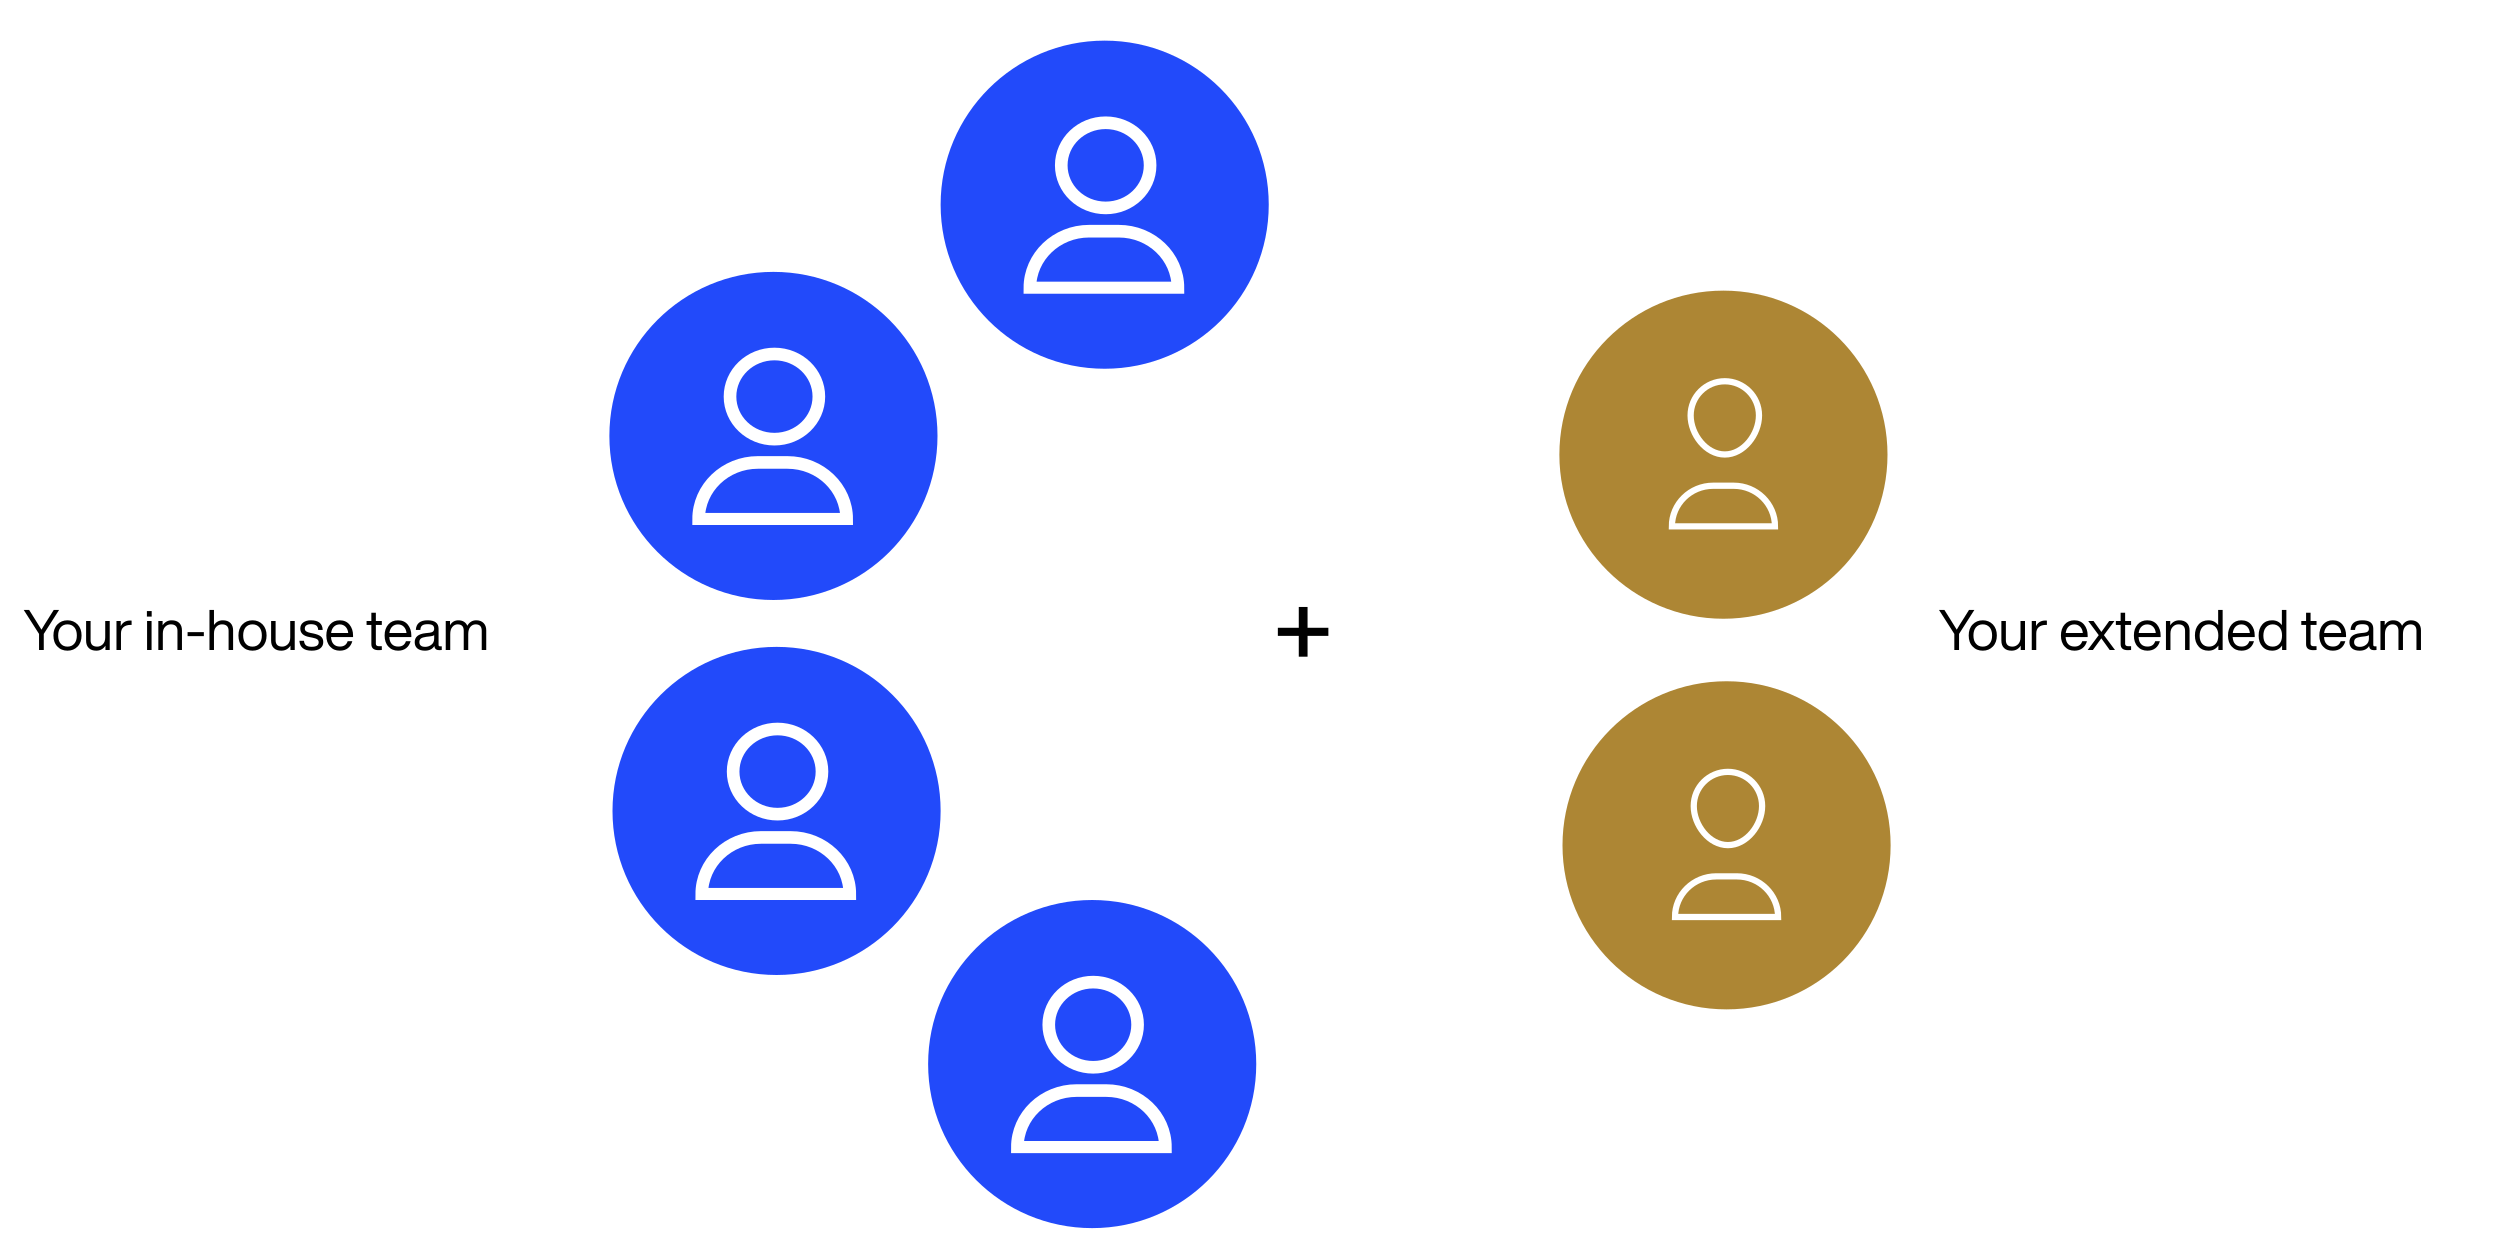
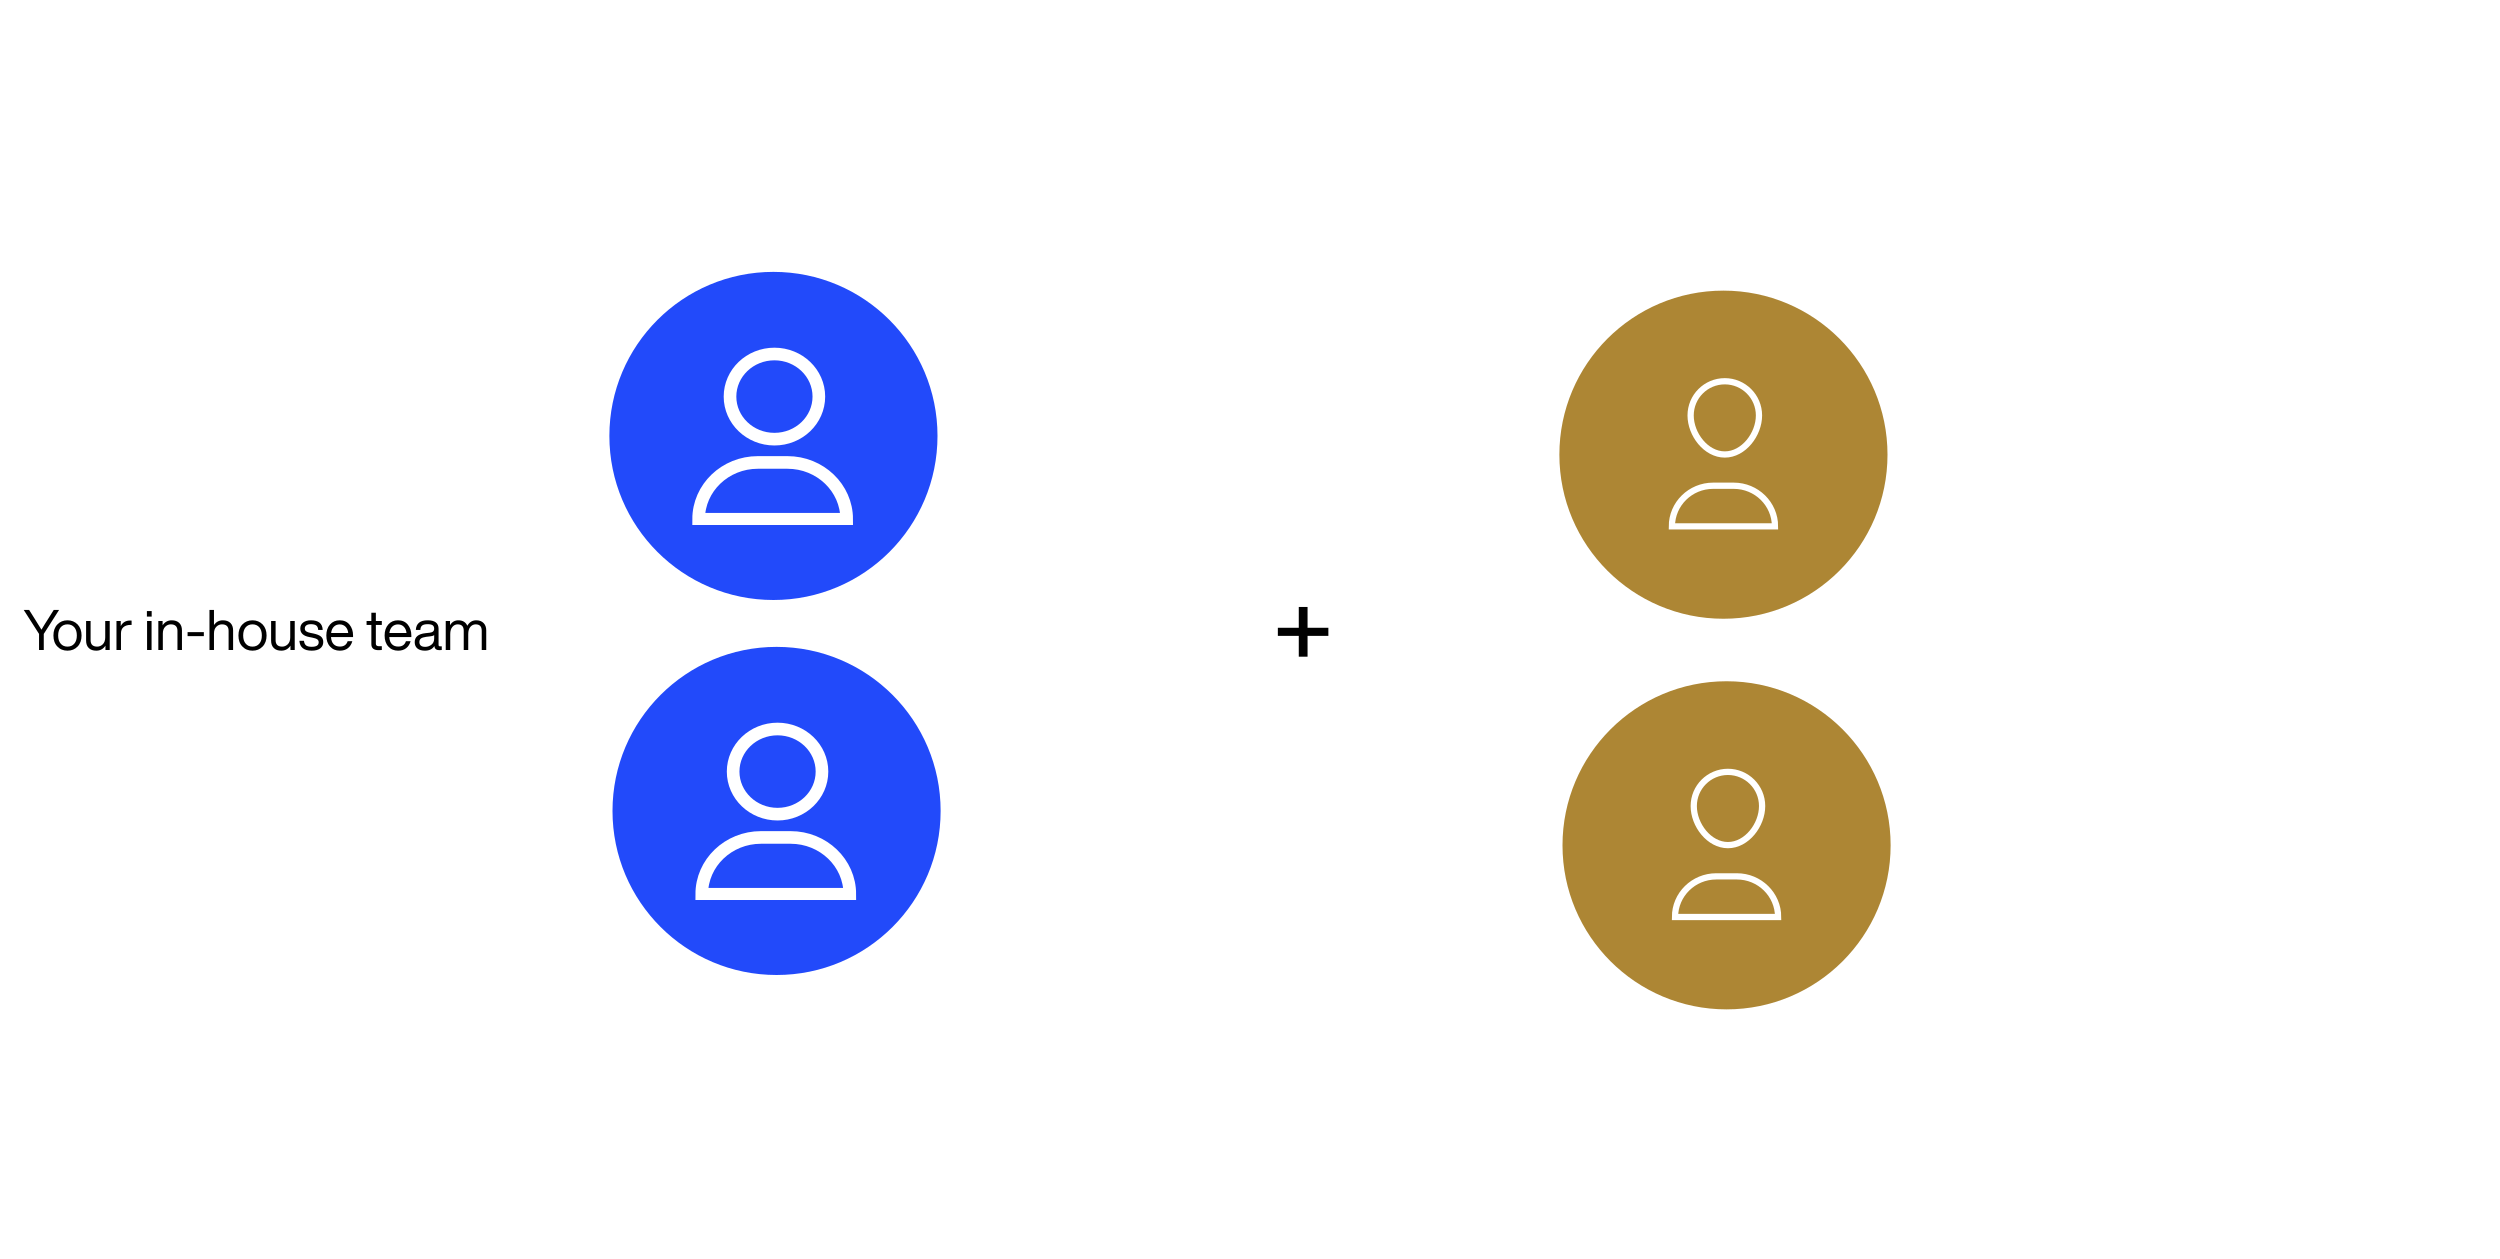
<svg xmlns="http://www.w3.org/2000/svg" width="800" height="403" viewBox="0 0 800 403" fill="none">
  <rect width="800" height="403" fill="white" />
  <circle cx="551.5" cy="145.5" r="52.5" fill="#AD8634" />
  <path d="M541 132.938C541 126.897 545.897 122 551.938 122C557.978 122 562.875 126.897 562.875 132.938C562.875 138.978 557.978 145.438 551.938 145.438C545.897 145.438 541 138.978 541 132.938Z" stroke="white" stroke-width="2" stroke-miterlimit="10" stroke-linecap="square" />
  <path d="M554.8 155.438H548.2C540.91 155.438 535 161.258 535 168.437H568C568 161.258 562.09 155.438 554.8 155.438Z" stroke="white" stroke-width="2" stroke-miterlimit="10" stroke-linecap="square" />
  <circle cx="552.5" cy="270.5" r="52.5" fill="#AD8634" />
  <path d="M542 257.938C542 251.897 546.897 247 552.938 247C558.978 247 563.875 251.897 563.875 257.938C563.875 263.978 558.978 270.438 552.938 270.438C546.897 270.438 542 263.978 542 257.938Z" stroke="white" stroke-width="2" stroke-miterlimit="10" stroke-linecap="square" />
  <path d="M555.8 280.438H549.2C541.91 280.438 536 286.258 536 293.437H569C569 286.258 563.09 280.438 555.8 280.438Z" stroke="white" stroke-width="2" stroke-miterlimit="10" stroke-linecap="square" />
  <path d="M15.32 198.172L17.192 195.184H18.902L14.006 202.852V208H12.494V202.852L7.598 195.184H9.326L11.216 198.19C12.026 199.468 12.71 200.566 13.268 201.502C14.024 200.206 14.708 199.108 15.32 198.172ZM24.839 206.884C23.975 207.784 22.895 208.216 21.599 208.216C20.285 208.216 19.205 207.784 18.359 206.884C17.513 206.02 17.099 204.832 17.099 203.356C17.099 201.88 17.513 200.71 18.359 199.828C19.205 198.946 20.285 198.496 21.599 198.496C22.895 198.496 23.975 198.946 24.839 199.828C25.667 200.71 26.099 201.88 26.099 203.356C26.099 204.832 25.667 206.02 24.839 206.884ZM19.421 205.966C19.961 206.614 20.681 206.92 21.599 206.92C22.499 206.92 23.237 206.614 23.777 205.966C24.317 205.354 24.587 204.472 24.587 203.356C24.587 202.24 24.317 201.358 23.777 200.728C23.237 200.116 22.499 199.792 21.599 199.792C20.681 199.792 19.961 200.116 19.421 200.728C18.881 201.358 18.611 202.24 18.611 203.356C18.611 204.472 18.881 205.354 19.421 205.966ZM33.671 203.968V198.712H35.111V208H33.743V206.614C33.023 207.694 32.051 208.216 30.827 208.216C29.783 208.216 28.991 207.946 28.415 207.37C27.839 206.812 27.551 206.02 27.551 204.994V198.712H28.991V204.85C28.991 206.236 29.693 206.92 31.115 206.92C31.781 206.92 32.375 206.668 32.897 206.164C33.401 205.66 33.671 204.94 33.671 203.968ZM41.627 198.568C41.861 198.568 42.023 198.586 42.113 198.586V199.972H41.753C40.781 199.972 40.043 200.224 39.503 200.692C38.963 201.16 38.711 201.844 38.711 202.708V208H37.271V198.712H38.639V200.35C39.251 199.162 40.259 198.568 41.627 198.568ZM48.538 197.308H47.008V195.544H48.538V197.308ZM48.502 208H47.062V198.712H48.502V208ZM54.95 198.496C55.976 198.496 56.786 198.784 57.362 199.342C57.938 199.918 58.226 200.71 58.226 201.718V208H56.786V201.862C56.786 200.494 56.066 199.792 54.662 199.792C53.978 199.792 53.384 200.044 52.88 200.548C52.358 201.052 52.106 201.79 52.106 202.744V208H50.666V198.712H52.034V200.098C52.736 199.036 53.708 198.496 54.95 198.496ZM65.229 203.572H60.027V202.276H65.229V203.572ZM71.315 198.496C72.341 198.496 73.151 198.784 73.727 199.342C74.303 199.918 74.591 200.71 74.591 201.718V208H73.151V201.862C73.151 200.494 72.431 199.792 71.027 199.792C70.343 199.792 69.749 200.044 69.245 200.548C68.723 201.052 68.471 201.79 68.471 202.744V208H67.031V195.184H68.471V199.99C69.173 199 70.127 198.496 71.315 198.496ZM84.042 206.884C83.178 207.784 82.098 208.216 80.802 208.216C79.488 208.216 78.408 207.784 77.562 206.884C76.716 206.02 76.302 204.832 76.302 203.356C76.302 201.88 76.716 200.71 77.562 199.828C78.408 198.946 79.488 198.496 80.802 198.496C82.098 198.496 83.178 198.946 84.042 199.828C84.87 200.71 85.302 201.88 85.302 203.356C85.302 204.832 84.87 206.02 84.042 206.884ZM78.624 205.966C79.164 206.614 79.884 206.92 80.802 206.92C81.702 206.92 82.44 206.614 82.98 205.966C83.52 205.354 83.79 204.472 83.79 203.356C83.79 202.24 83.52 201.358 82.98 200.728C82.44 200.116 81.702 199.792 80.802 199.792C79.884 199.792 79.164 200.116 78.624 200.728C78.084 201.358 77.814 202.24 77.814 203.356C77.814 204.472 78.084 205.354 78.624 205.966ZM92.874 203.968V198.712H94.314V208H92.946V206.614C92.226 207.694 91.254 208.216 90.03 208.216C88.986 208.216 88.194 207.946 87.618 207.37C87.042 206.812 86.754 206.02 86.754 204.994V198.712H88.194V204.85C88.194 206.236 88.896 206.92 90.318 206.92C90.984 206.92 91.578 206.668 92.1 206.164C92.604 205.66 92.874 204.94 92.874 203.968ZM99.751 208.216C97.266 208.216 95.953 207.172 95.808 205.048H97.266C97.338 205.75 97.573 206.254 97.951 206.542C98.329 206.83 98.922 206.974 99.751 206.974C101.227 206.974 101.983 206.506 101.983 205.534C101.983 205.12 101.821 204.796 101.515 204.58C101.209 204.364 100.651 204.184 99.859 204.022L98.995 203.86C97.05 203.5 96.097 202.6 96.097 201.124C96.097 200.332 96.385 199.684 96.996 199.216C97.609 198.748 98.436 198.496 99.481 198.496C101.929 198.496 103.189 199.522 103.261 201.574H101.821C101.785 200.908 101.569 200.44 101.209 200.152C100.831 199.882 100.255 199.738 99.481 199.738C98.85 199.738 98.365 199.864 98.04 200.098C97.698 200.35 97.537 200.674 97.537 201.106C97.537 201.52 97.68 201.826 97.969 202.024C98.257 202.24 98.725 202.402 99.409 202.546L100.237 202.708C101.371 202.942 102.181 203.266 102.685 203.68C103.189 204.112 103.441 204.688 103.441 205.444C103.441 206.326 103.099 207.01 102.451 207.496C101.803 207.982 100.903 208.216 99.751 208.216ZM112.977 203.356V203.86H105.921C105.993 204.868 106.263 205.642 106.767 206.146C107.253 206.65 107.919 206.902 108.783 206.902C110.061 206.902 110.889 206.326 111.249 205.174H112.743C112.491 206.11 112.023 206.866 111.339 207.406C110.655 207.946 109.791 208.216 108.747 208.216C107.451 208.216 106.425 207.784 105.633 206.902C104.823 206.038 104.427 204.85 104.427 203.356C104.427 201.898 104.823 200.728 105.615 199.828C106.389 198.946 107.415 198.496 108.711 198.496C110.043 198.496 111.087 198.964 111.843 199.882C112.599 200.818 112.977 201.97 112.977 203.356ZM108.711 199.81C107.955 199.81 107.325 200.062 106.857 200.53C106.371 200.998 106.065 201.682 105.957 202.564H111.429C111.357 201.754 111.069 201.088 110.601 200.584C110.115 200.08 109.485 199.81 108.711 199.81ZM122.181 198.712V199.972H120.273V206.002C120.273 206.542 120.615 206.794 121.335 206.794H122.181V208C121.785 208.036 121.443 208.054 121.155 208.054C119.607 208.054 118.833 207.424 118.833 206.128V199.972H117.303V198.712H118.833V196.084H120.273V198.712H122.181ZM131.627 203.356V203.86H124.571C124.643 204.868 124.913 205.642 125.417 206.146C125.903 206.65 126.569 206.902 127.433 206.902C128.711 206.902 129.539 206.326 129.899 205.174H131.393C131.141 206.11 130.673 206.866 129.989 207.406C129.305 207.946 128.441 208.216 127.397 208.216C126.101 208.216 125.075 207.784 124.283 206.902C123.473 206.038 123.077 204.85 123.077 203.356C123.077 201.898 123.473 200.728 124.265 199.828C125.039 198.946 126.065 198.496 127.361 198.496C128.693 198.496 129.737 198.964 130.493 199.882C131.249 200.818 131.627 201.97 131.627 203.356ZM127.361 199.81C126.605 199.81 125.975 200.062 125.507 200.53C125.021 200.998 124.715 201.682 124.607 202.564H130.079C130.007 201.754 129.719 201.088 129.251 200.584C128.765 200.08 128.135 199.81 127.361 199.81ZM140.844 206.83H141.366V208C141.114 208.036 140.862 208.054 140.574 208.054C139.602 208.054 139.08 207.622 139.008 206.722C138.36 207.73 137.352 208.216 135.984 208.216C134.958 208.216 134.148 207.982 133.572 207.514C132.996 207.046 132.708 206.362 132.708 205.498C132.708 203.824 133.842 202.87 136.146 202.618L137.478 202.474C138.45 202.366 138.936 201.952 138.936 201.196C138.936 200.692 138.774 200.314 138.45 200.08C138.126 199.864 137.604 199.738 136.848 199.738C136.038 199.738 135.462 199.882 135.102 200.152C134.742 200.422 134.544 200.89 134.508 201.574H133.068C133.176 199.522 134.436 198.496 136.848 198.496C139.17 198.496 140.34 199.396 140.34 201.196V206.38C140.34 206.686 140.502 206.83 140.844 206.83ZM136.056 206.992C136.812 206.992 137.496 206.758 138.072 206.29C138.648 205.84 138.936 205.192 138.936 204.328V203.23C138.666 203.446 138.252 203.572 137.712 203.626L136.362 203.788C135.57 203.896 135.012 204.076 134.688 204.328C134.364 204.598 134.202 204.976 134.202 205.462C134.202 205.948 134.346 206.326 134.67 206.596C134.976 206.866 135.444 206.992 136.056 206.992ZM152.409 198.496C153.417 198.496 154.191 198.802 154.749 199.378C155.307 199.954 155.595 200.728 155.595 201.7V208H154.155V201.844C154.155 200.476 153.507 199.792 152.211 199.792C151.527 199.792 150.951 200.08 150.501 200.62C150.051 201.16 149.835 201.934 149.835 202.924V208H148.395V201.844C148.395 200.476 147.747 199.792 146.451 199.792C145.767 199.792 145.209 200.08 144.759 200.62C144.291 201.16 144.075 201.934 144.075 202.924V208H142.635V198.712H144.003V200.08C144.615 199.036 145.497 198.496 146.685 198.496C148.071 198.496 149.025 199.09 149.547 200.242C150.195 199.09 151.149 198.496 152.409 198.496Z" fill="black" />
-   <path d="M628.209 198.172L630.081 195.184H631.791L626.895 202.852V208H625.383V202.852L620.487 195.184H622.215L624.105 198.19C624.915 199.468 625.599 200.566 626.157 201.502C626.913 200.206 627.597 199.108 628.209 198.172ZM637.727 206.884C636.863 207.784 635.783 208.216 634.487 208.216C633.173 208.216 632.093 207.784 631.247 206.884C630.401 206.02 629.987 204.832 629.987 203.356C629.987 201.88 630.401 200.71 631.247 199.828C632.093 198.946 633.173 198.496 634.487 198.496C635.783 198.496 636.863 198.946 637.727 199.828C638.555 200.71 638.987 201.88 638.987 203.356C638.987 204.832 638.555 206.02 637.727 206.884ZM632.309 205.966C632.849 206.614 633.569 206.92 634.487 206.92C635.387 206.92 636.125 206.614 636.665 205.966C637.205 205.354 637.475 204.472 637.475 203.356C637.475 202.24 637.205 201.358 636.665 200.728C636.125 200.116 635.387 199.792 634.487 199.792C633.569 199.792 632.849 200.116 632.309 200.728C631.769 201.358 631.499 202.24 631.499 203.356C631.499 204.472 631.769 205.354 632.309 205.966ZM646.559 203.968V198.712H647.999V208H646.631V206.614C645.911 207.694 644.939 208.216 643.715 208.216C642.671 208.216 641.879 207.946 641.303 207.37C640.727 206.812 640.439 206.02 640.439 204.994V198.712H641.879V204.85C641.879 206.236 642.581 206.92 644.003 206.92C644.669 206.92 645.263 206.668 645.785 206.164C646.289 205.66 646.559 204.94 646.559 203.968ZM654.516 198.568C654.75 198.568 654.912 198.586 655.002 198.586V199.972H654.642C653.67 199.972 652.932 200.224 652.392 200.692C651.852 201.16 651.6 201.844 651.6 202.708V208H650.16V198.712H651.528V200.35C652.14 199.162 653.148 198.568 654.516 198.568ZM668.051 203.356V203.86H660.995C661.067 204.868 661.337 205.642 661.841 206.146C662.327 206.65 662.993 206.902 663.857 206.902C665.135 206.902 665.963 206.326 666.323 205.174H667.817C667.565 206.11 667.097 206.866 666.413 207.406C665.729 207.946 664.865 208.216 663.821 208.216C662.525 208.216 661.499 207.784 660.707 206.902C659.897 206.038 659.501 204.85 659.501 203.356C659.501 201.898 659.897 200.728 660.689 199.828C661.463 198.946 662.489 198.496 663.785 198.496C665.117 198.496 666.161 198.964 666.917 199.882C667.673 200.818 668.051 201.97 668.051 203.356ZM663.785 199.81C663.029 199.81 662.399 200.062 661.931 200.53C661.445 200.998 661.139 201.682 661.031 202.564H666.503C666.431 201.754 666.143 201.088 665.675 200.584C665.189 200.08 664.559 199.81 663.785 199.81ZM676.617 198.712L673.251 203.248L676.797 208H675.105L674.601 207.298C673.719 206.056 672.999 205.048 672.423 204.274C671.559 205.444 670.821 206.452 670.209 207.316L669.723 208H668.049L671.595 203.248L668.229 198.712H669.921L670.641 199.702C671.433 200.782 672.045 201.628 672.441 202.222C673.341 200.944 673.953 200.098 674.241 199.702L674.943 198.712H676.617ZM681.949 198.712V199.972H680.041V206.002C680.041 206.542 680.383 206.794 681.103 206.794H681.949V208C681.553 208.036 681.211 208.054 680.923 208.054C679.375 208.054 678.601 207.424 678.601 206.128V199.972H677.071V198.712H678.601V196.084H680.041V198.712H681.949ZM691.395 203.356V203.86H684.339C684.411 204.868 684.681 205.642 685.185 206.146C685.671 206.65 686.337 206.902 687.201 206.902C688.479 206.902 689.307 206.326 689.667 205.174H691.161C690.909 206.11 690.441 206.866 689.757 207.406C689.073 207.946 688.209 208.216 687.165 208.216C685.869 208.216 684.843 207.784 684.051 206.902C683.241 206.038 682.845 204.85 682.845 203.356C682.845 201.898 683.241 200.728 684.033 199.828C684.807 198.946 685.833 198.496 687.129 198.496C688.461 198.496 689.505 198.964 690.261 199.882C691.017 200.818 691.395 201.97 691.395 203.356ZM687.129 199.81C686.373 199.81 685.743 200.062 685.275 200.53C684.789 200.998 684.483 201.682 684.375 202.564H689.847C689.775 201.754 689.487 201.088 689.019 200.584C688.533 200.08 687.903 199.81 687.129 199.81ZM697.387 198.496C698.413 198.496 699.223 198.784 699.799 199.342C700.375 199.918 700.663 200.71 700.663 201.718V208H699.223V201.862C699.223 200.494 698.503 199.792 697.099 199.792C696.415 199.792 695.821 200.044 695.317 200.548C694.795 201.052 694.543 201.79 694.543 202.744V208H693.103V198.712H694.471V200.098C695.173 199.036 696.145 198.496 697.387 198.496ZM709.808 200.044V195.184H711.248V208H709.88V206.56C709.124 207.676 708.062 208.216 706.694 208.216C705.38 208.216 704.336 207.784 703.562 206.884C702.77 206.002 702.374 204.832 702.374 203.356C702.374 201.88 702.77 200.692 703.562 199.81C704.318 198.946 705.362 198.496 706.694 198.496C708.026 198.496 709.052 199.018 709.808 200.044ZM704.696 206.002C705.236 206.614 705.956 206.92 706.874 206.92C707.774 206.92 708.512 206.614 709.052 205.966C709.592 205.354 709.862 204.472 709.862 203.356C709.862 202.258 709.592 201.394 709.052 200.746C708.512 200.116 707.774 199.792 706.874 199.792C705.974 199.792 705.236 200.134 704.696 200.782C704.156 201.43 703.886 202.312 703.886 203.428C703.886 204.544 704.156 205.39 704.696 206.002ZM721.506 203.356V203.86H714.45C714.522 204.868 714.792 205.642 715.296 206.146C715.782 206.65 716.448 206.902 717.312 206.902C718.59 206.902 719.418 206.326 719.778 205.174H721.272C721.02 206.11 720.552 206.866 719.868 207.406C719.184 207.946 718.32 208.216 717.276 208.216C715.98 208.216 714.954 207.784 714.162 206.902C713.352 206.038 712.956 204.85 712.956 203.356C712.956 201.898 713.352 200.728 714.144 199.828C714.918 198.946 715.944 198.496 717.24 198.496C718.572 198.496 719.616 198.964 720.372 199.882C721.128 200.818 721.506 201.97 721.506 203.356ZM717.24 199.81C716.484 199.81 715.854 200.062 715.386 200.53C714.9 200.998 714.594 201.682 714.486 202.564H719.958C719.886 201.754 719.598 201.088 719.13 200.584C718.644 200.08 718.014 199.81 717.24 199.81ZM730.199 200.044V195.184H731.639V208H730.271V206.56C729.515 207.676 728.453 208.216 727.085 208.216C725.771 208.216 724.727 207.784 723.953 206.884C723.161 206.002 722.765 204.832 722.765 203.356C722.765 201.88 723.161 200.692 723.953 199.81C724.709 198.946 725.753 198.496 727.085 198.496C728.417 198.496 729.443 199.018 730.199 200.044ZM725.087 206.002C725.627 206.614 726.347 206.92 727.265 206.92C728.165 206.92 728.903 206.614 729.443 205.966C729.983 205.354 730.253 204.472 730.253 203.356C730.253 202.258 729.983 201.394 729.443 200.746C728.903 200.116 728.165 199.792 727.265 199.792C726.365 199.792 725.627 200.134 725.087 200.782C724.547 201.43 724.277 202.312 724.277 203.428C724.277 204.544 724.547 205.39 725.087 206.002ZM741.293 198.712V199.972H739.385V206.002C739.385 206.542 739.727 206.794 740.447 206.794H741.293V208C740.897 208.036 740.555 208.054 740.267 208.054C738.719 208.054 737.945 207.424 737.945 206.128V199.972H736.415V198.712H737.945V196.084H739.385V198.712H741.293ZM750.739 203.356V203.86H743.683C743.755 204.868 744.025 205.642 744.529 206.146C745.015 206.65 745.681 206.902 746.545 206.902C747.823 206.902 748.651 206.326 749.011 205.174H750.505C750.253 206.11 749.785 206.866 749.101 207.406C748.417 207.946 747.553 208.216 746.509 208.216C745.213 208.216 744.187 207.784 743.395 206.902C742.585 206.038 742.189 204.85 742.189 203.356C742.189 201.898 742.585 200.728 743.377 199.828C744.151 198.946 745.177 198.496 746.473 198.496C747.805 198.496 748.849 198.964 749.605 199.882C750.361 200.818 750.739 201.97 750.739 203.356ZM746.473 199.81C745.717 199.81 745.087 200.062 744.619 200.53C744.133 200.998 743.827 201.682 743.719 202.564H749.191C749.119 201.754 748.831 201.088 748.363 200.584C747.877 200.08 747.247 199.81 746.473 199.81ZM759.955 206.83H760.477V208C760.225 208.036 759.973 208.054 759.685 208.054C758.713 208.054 758.191 207.622 758.119 206.722C757.471 207.73 756.463 208.216 755.095 208.216C754.069 208.216 753.259 207.982 752.683 207.514C752.107 207.046 751.819 206.362 751.819 205.498C751.819 203.824 752.953 202.87 755.257 202.618L756.589 202.474C757.561 202.366 758.047 201.952 758.047 201.196C758.047 200.692 757.885 200.314 757.561 200.08C757.237 199.864 756.715 199.738 755.959 199.738C755.149 199.738 754.573 199.882 754.213 200.152C753.853 200.422 753.655 200.89 753.619 201.574H752.179C752.287 199.522 753.547 198.496 755.959 198.496C758.281 198.496 759.451 199.396 759.451 201.196V206.38C759.451 206.686 759.613 206.83 759.955 206.83ZM755.167 206.992C755.923 206.992 756.607 206.758 757.183 206.29C757.759 205.84 758.047 205.192 758.047 204.328V203.23C757.777 203.446 757.363 203.572 756.823 203.626L755.473 203.788C754.681 203.896 754.123 204.076 753.799 204.328C753.475 204.598 753.313 204.976 753.313 205.462C753.313 205.948 753.457 206.326 753.781 206.596C754.087 206.866 754.555 206.992 755.167 206.992ZM771.52 198.496C772.528 198.496 773.302 198.802 773.86 199.378C774.418 199.954 774.706 200.728 774.706 201.7V208H773.266V201.844C773.266 200.476 772.618 199.792 771.322 199.792C770.638 199.792 770.062 200.08 769.612 200.62C769.162 201.16 768.946 201.934 768.946 202.924V208H767.506V201.844C767.506 200.476 766.858 199.792 765.562 199.792C764.878 199.792 764.32 200.08 763.87 200.62C763.402 201.16 763.186 201.934 763.186 202.924V208H761.746V198.712H763.114V200.08C763.726 199.036 764.608 198.496 765.796 198.496C767.182 198.496 768.136 199.09 768.658 200.242C769.306 199.09 770.26 198.496 771.52 198.496Z" fill="black" />
  <path d="M358.938 64.5C358.938 58.459 363.834 53.562 369.875 53.562C375.916 53.562 380.812 58.459 380.812 64.5C380.812 70.541 375.916 77 369.875 77C363.834 77 358.938 70.541 358.938 64.5Z" stroke="white" stroke-width="2" stroke-miterlimit="10" stroke-linecap="square" />
-   <path d="M378.5 85.5C375.7 84.7 374 84.5 372.5 84.5C362.747 84.5 356.907 86.852 352.977 89.15C350.503 90.598 349 93.202 349 96.026V100H378" stroke="white" stroke-width="2" stroke-miterlimit="10" stroke-linecap="square" />
+   <path d="M378.5 85.5C362.747 84.5 356.907 86.852 352.977 89.15C350.503 90.598 349 93.202 349 96.026V100H378" stroke="white" stroke-width="2" stroke-miterlimit="10" stroke-linecap="square" />
  <g clip-path="url(#clip0_2097_569)">
    <path d="M249.562 246.375H258.938C262.389 246.375 265.188 249.173 265.188 252.625V257.312" stroke="white" stroke-width="2" stroke-miterlimit="10" />
    <path d="M255.812 240.125L249.562 246.375L255.812 252.625" stroke="white" stroke-width="2" stroke-miterlimit="10" stroke-linecap="square" />
    <path d="M246.438 277.625H237.062C233.611 277.625 230.812 274.827 230.812 271.375V266.688" stroke="white" stroke-width="2" stroke-miterlimit="10" />
    <path d="M240.188 283.875L246.438 277.625L240.188 271.375" stroke="white" stroke-width="2" stroke-miterlimit="10" stroke-linecap="square" />
    <path d="M243.312 258.875V257.34C243.312 256.23 242.73 255.21 241.776 254.645C240.256 253.746 237.622 252.625 233.938 252.625C230.205 252.625 227.588 253.739 226.084 254.637C225.137 255.202 224.562 256.22 224.562 257.323V258.875H243.312Z" stroke="white" stroke-width="2" stroke-miterlimit="10" stroke-linecap="square" />
    <path d="M233.938 247.938C236.526 247.938 238.625 245.839 238.625 243.25C238.625 240.661 236.526 238.562 233.938 238.562C231.349 238.562 229.25 240.661 229.25 243.25C229.25 245.839 231.349 247.938 233.938 247.938Z" stroke="white" stroke-width="2" stroke-miterlimit="10" stroke-linecap="square" />
    <path d="M271.438 285.438V283.902C271.438 282.793 270.855 281.773 269.901 281.208C268.381 280.309 265.747 279.188 262.062 279.188C258.33 279.188 255.713 280.302 254.209 281.199C253.263 281.765 252.688 282.782 252.688 283.885V285.438H271.438Z" stroke="white" stroke-width="2" stroke-miterlimit="10" stroke-linecap="square" />
    <path d="M262.062 274.5C264.651 274.5 266.75 272.401 266.75 269.812C266.75 267.224 264.651 265.125 262.062 265.125C259.474 265.125 257.375 267.224 257.375 269.812C257.375 272.401 259.474 274.5 262.062 274.5Z" stroke="white" stroke-width="2" stroke-miterlimit="10" stroke-linecap="square" />
  </g>
  <circle cx="247.5" cy="139.5" r="52.5" fill="#224AFA" />
  <g clip-path="url(#clip1_2097_569)">
    <path d="M247.817 140.533C255.667 140.533 262.031 134.432 262.031 126.907C262.031 119.382 255.667 113.281 247.817 113.281C239.968 113.281 233.604 119.382 233.604 126.907C233.604 134.432 239.968 140.533 247.817 140.533Z" stroke="white" stroke-width="4.043" stroke-miterlimit="10" stroke-linecap="square" />
    <path d="M251.986 147.982H242.511C232.045 147.982 223.56 156.117 223.56 166.15H270.938C270.938 156.117 262.452 147.982 251.986 147.982Z" stroke="white" stroke-width="4.043" stroke-miterlimit="10" stroke-linecap="square" />
  </g>
  <circle cx="248.5" cy="259.5" r="52.5" fill="#224AFA" />
  <g clip-path="url(#clip2_2097_569)">
    <path d="M248.817 260.533C256.667 260.533 263.031 254.432 263.031 246.907C263.031 239.382 256.667 233.281 248.817 233.281C240.968 233.281 234.604 239.382 234.604 246.907C234.604 254.432 240.968 260.533 248.817 260.533Z" stroke="white" stroke-width="4.043" stroke-miterlimit="10" stroke-linecap="square" />
    <path d="M252.986 267.982H243.511C233.045 267.982 224.56 276.117 224.56 286.15H271.938C271.938 276.117 263.452 267.982 252.986 267.982Z" stroke="white" stroke-width="4.043" stroke-miterlimit="10" stroke-linecap="square" />
  </g>
-   <circle cx="349.5" cy="340.5" r="52.5" fill="#224AFA" />
  <g clip-path="url(#clip3_2097_569)">
    <path d="M349.817 341.533C357.667 341.533 364.031 335.432 364.031 327.907C364.031 320.382 357.667 314.281 349.817 314.281C341.968 314.281 335.604 320.382 335.604 327.907C335.604 335.432 341.968 341.533 349.817 341.533Z" stroke="white" stroke-width="4.043" stroke-miterlimit="10" stroke-linecap="square" />
    <path d="M353.986 348.982H344.511C334.045 348.982 325.56 357.117 325.56 367.15H372.938C372.938 357.117 364.452 348.982 353.986 348.982Z" stroke="white" stroke-width="4.043" stroke-miterlimit="10" stroke-linecap="square" />
  </g>
-   <circle cx="353.5" cy="65.5" r="52.5" fill="#224AFA" />
  <g clip-path="url(#clip4_2097_569)">
-     <path d="M353.817 66.532C361.667 66.532 368.031 60.432 368.031 52.907C368.031 45.382 361.667 39.281 353.817 39.281C345.968 39.281 339.604 45.382 339.604 52.907C339.604 60.432 345.968 66.532 353.817 66.532Z" stroke="white" stroke-width="4.043" stroke-miterlimit="10" stroke-linecap="square" />
    <path d="M357.986 73.982H348.511C338.045 73.982 329.56 82.117 329.56 92.15H376.938C376.938 82.117 368.452 73.982 357.986 73.982Z" stroke="white" stroke-width="4.043" stroke-miterlimit="10" stroke-linecap="square" />
  </g>
  <path d="M418.417 200.888H425.077V203.48H418.417V210.14H415.609V203.48H408.913V200.888H415.609V194.228H418.417V200.888Z" fill="black" />
  <defs>
    <clipPath id="clip0_2097_569">
      <rect width="50" height="50" fill="white" transform="translate(223 237)" />
    </clipPath>
    <clipPath id="clip1_2097_569">
      <rect width="57" height="57" fill="white" transform="translate(219 111)" />
    </clipPath>
    <clipPath id="clip2_2097_569">
      <rect width="57" height="57" fill="white" transform="translate(220 231)" />
    </clipPath>
    <clipPath id="clip3_2097_569">
      <rect width="57" height="57" fill="white" transform="translate(321 312)" />
    </clipPath>
    <clipPath id="clip4_2097_569">
      <rect width="57" height="57" fill="white" transform="translate(325 37)" />
    </clipPath>
  </defs>
</svg>